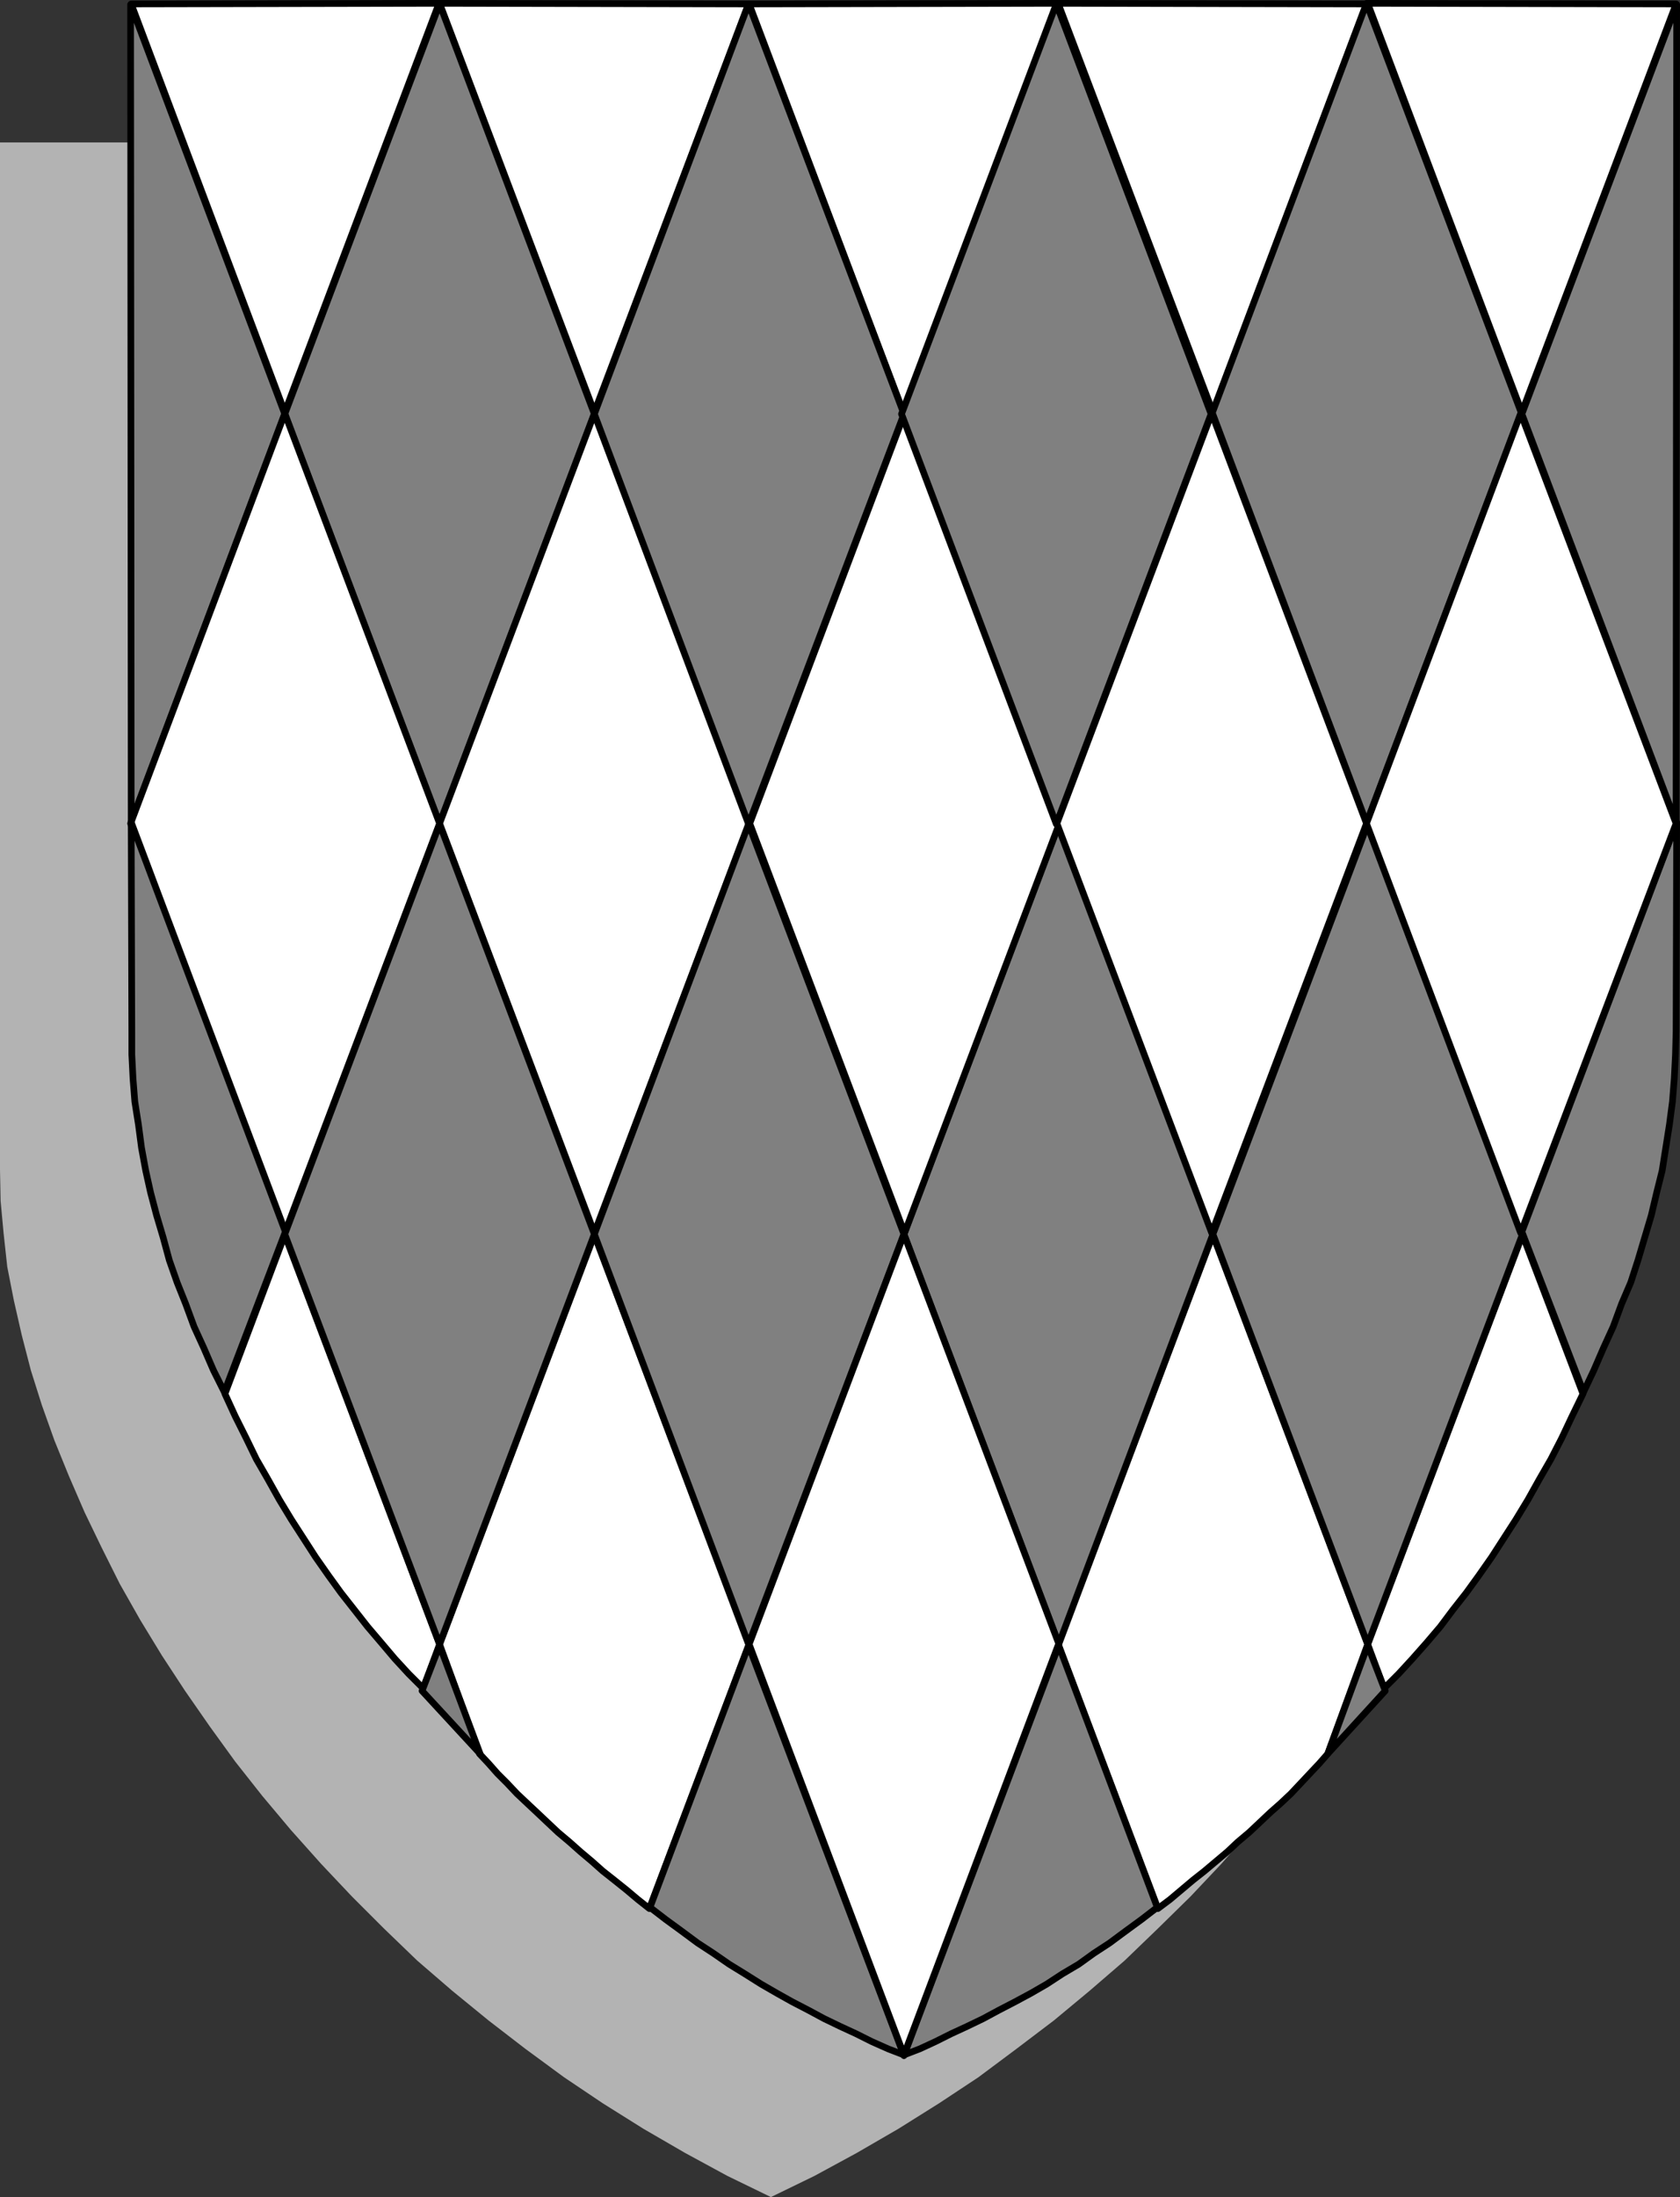
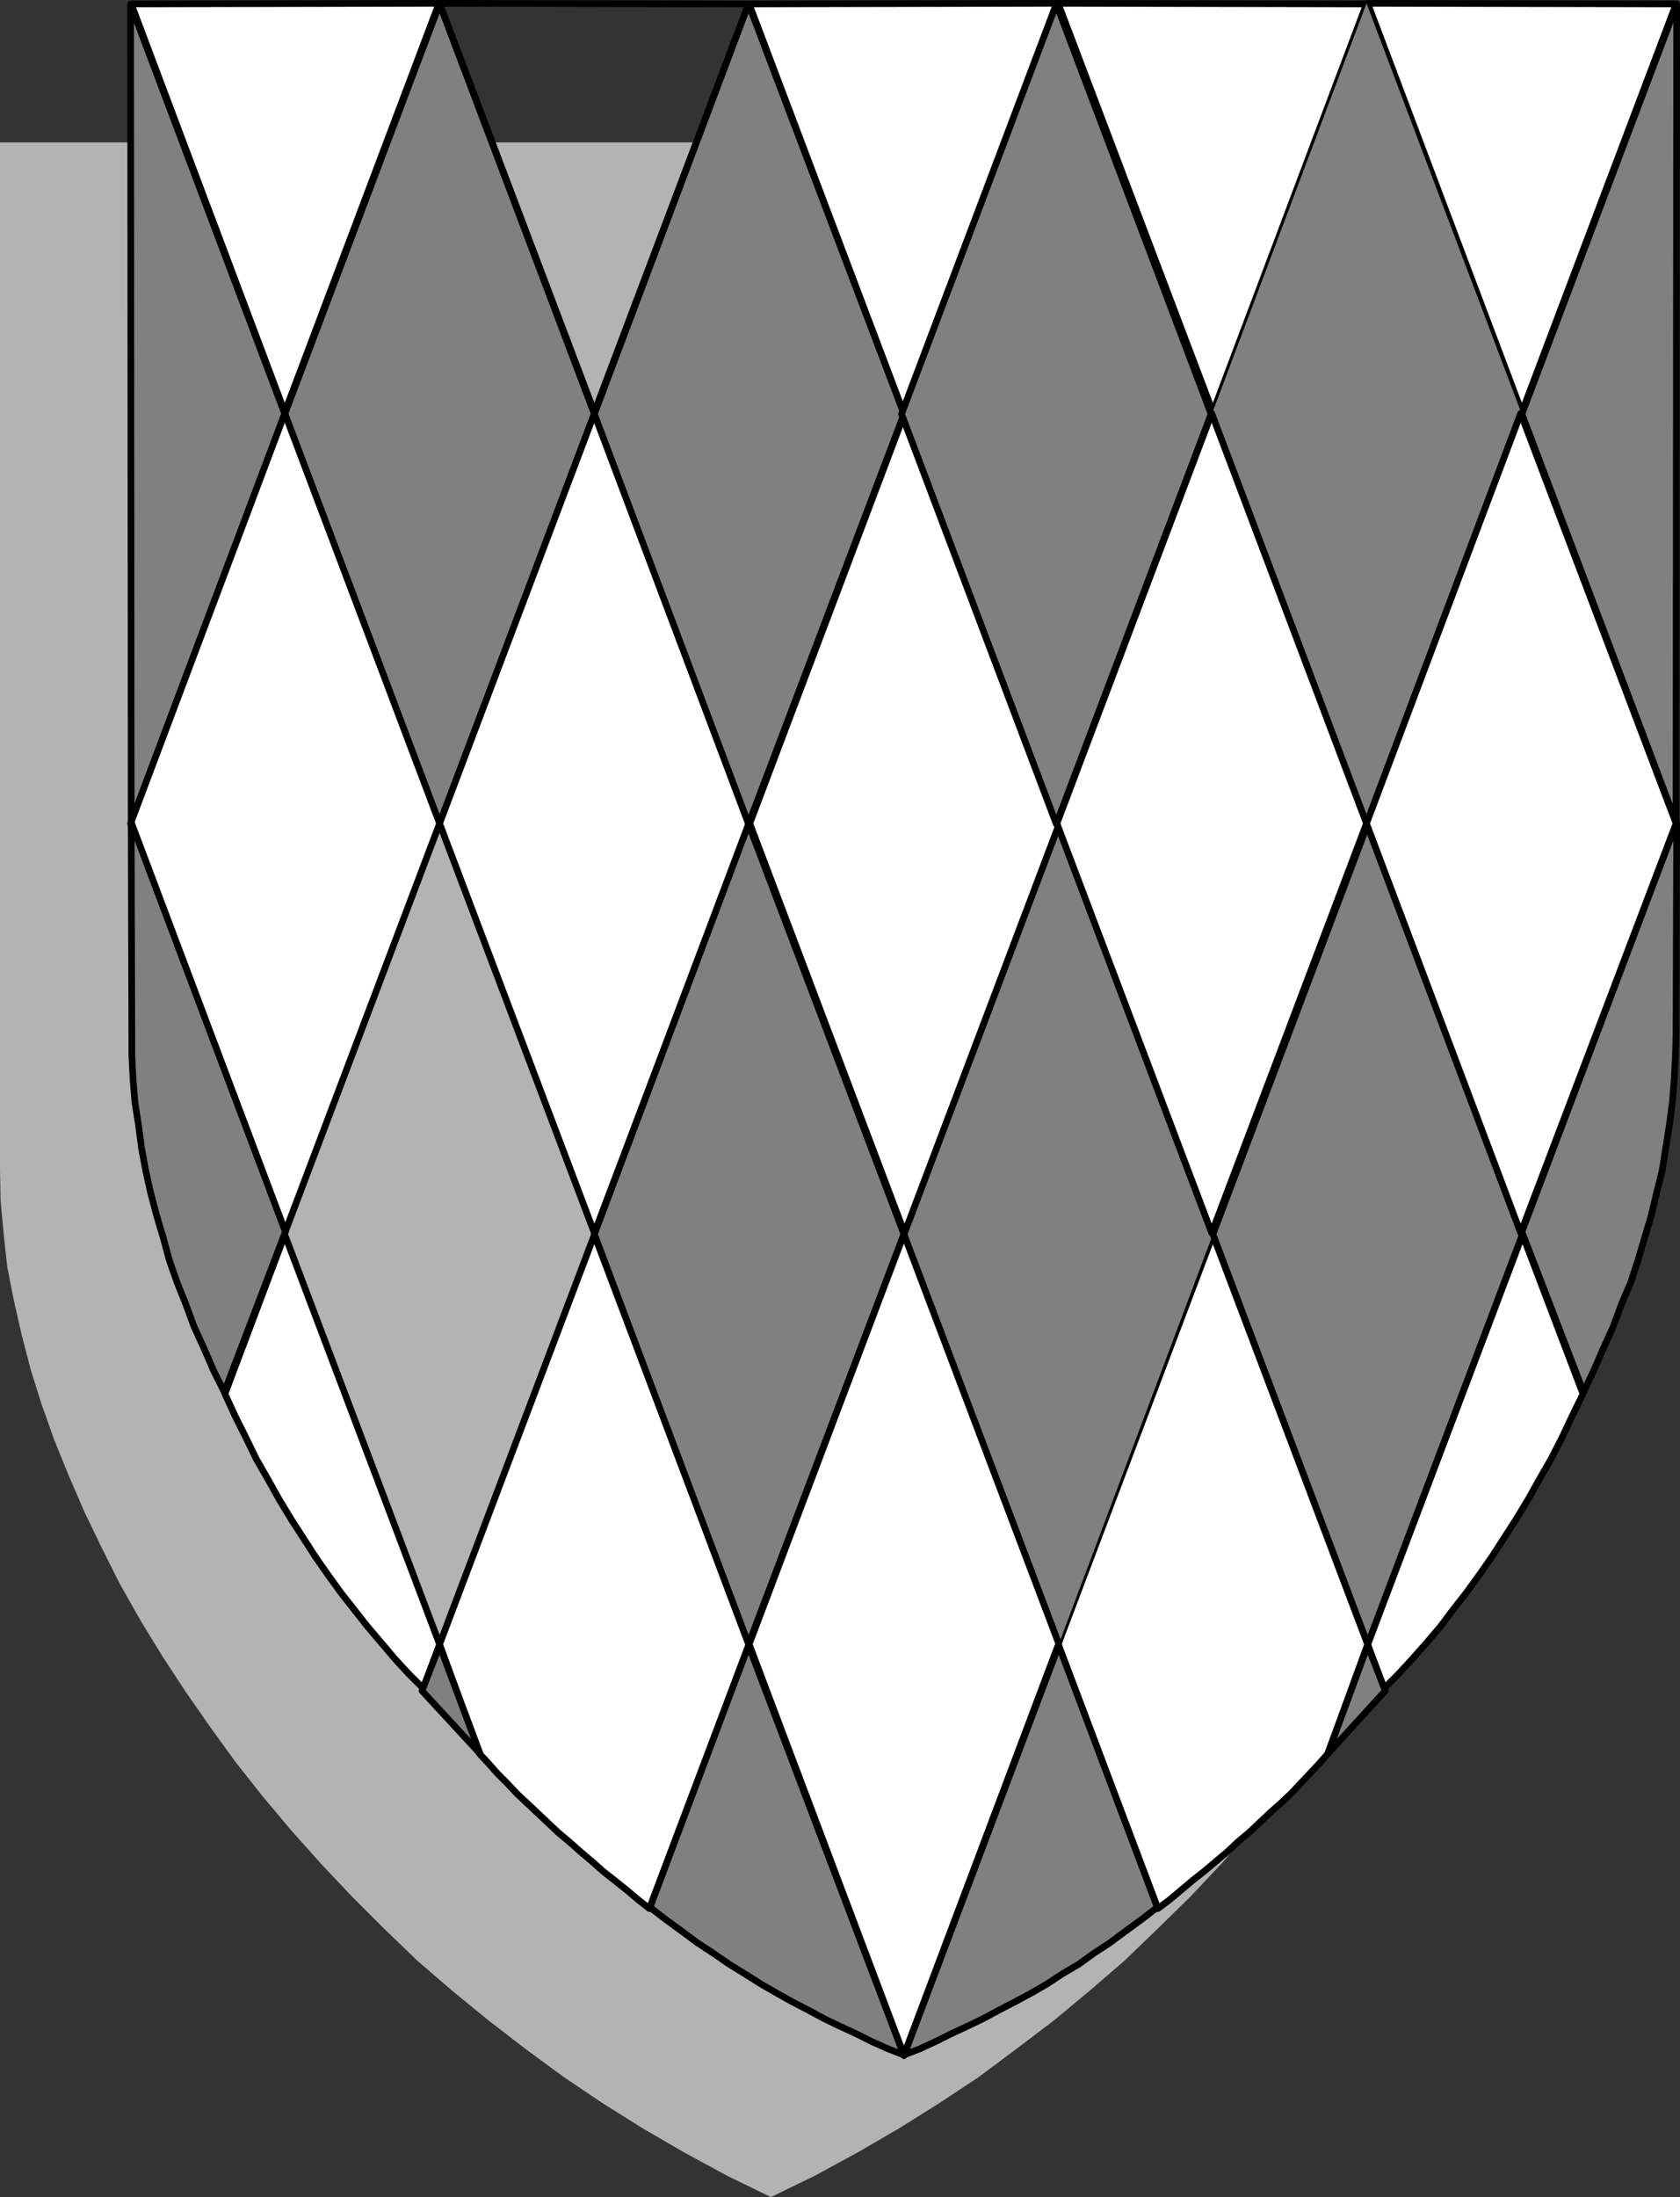
<svg xmlns="http://www.w3.org/2000/svg" xmlns:ns1="http://sodipodi.sourceforge.net/DTD/sodipodi-0.dtd" xmlns:ns2="http://www.inkscape.org/namespaces/inkscape" version="1.0" width="118.803mm" height="155.305mm" id="svg63" ns1:docname="Crest 37.wmf">
  <rect width="100%" height="100%" fill="#333333" stroke="none" />
  <ns1:namedview id="namedview63" pagecolor="#ffffff" bordercolor="#000000" borderopacity="0.25" ns2:showpageshadow="2" ns2:pageopacity="0.0" ns2:pagecheckerboard="0" ns2:deskcolor="#d1d1d1" ns2:document-units="mm" />
  <defs id="defs1">
    <pattern id="WMFhbasepattern" patternUnits="userSpaceOnUse" width="6" height="6" x="0" y="0" />
  </defs>
  <path style="fill:#b3b3b3;fill-opacity:1;fill-rule:evenodd;stroke:none" d="m 206.046,586.98 11.636,-5.656 11.312,-6.14 11.151,-6.464 10.828,-6.787 10.504,-6.948 10.181,-7.595 10.019,-7.595 9.535,-7.918 9.373,-8.08 8.888,-8.564 8.727,-8.564 8.242,-8.726 7.919,-9.049 7.595,-9.049 7.434,-9.211 6.787,-9.372 6.464,-9.534 6.303,-9.372 5.818,-9.534 5.333,-9.695 4.848,-9.695 4.687,-9.372 4.202,-9.695 3.717,-9.534 3.394,-9.534 3.07,-9.211 2.424,-9.372 2.101,-9.211 1.616,-9.049 1.131,-8.888 0.646,-8.726 0.162,-8.403 V 38.055 H 0 V 312.437 l 0.162,8.403 0.808,8.726 0.97,8.888 1.778,9.049 2.101,9.211 2.424,9.372 2.909,9.211 3.394,9.534 3.879,9.534 4.202,9.695 4.525,9.372 4.848,9.695 5.495,9.695 5.818,9.534 6.141,9.372 6.626,9.534 6.787,9.372 7.272,9.211 7.595,9.049 8.08,9.049 8.242,8.726 8.565,8.564 8.888,8.564 9.373,8.08 9.696,7.918 9.858,7.595 10.343,7.595 10.343,6.948 10.828,6.787 11.151,6.464 11.312,6.14 11.636,5.656 z" id="path1" />
  <path style="fill:#808080;fill-opacity:1;fill-rule:evenodd;stroke:none" d="m 448.13,219.683 -41.371,109.397 16.484,42.822 2.747,-5.817 2.586,-5.979 2.586,-5.656 2.262,-6.14 2.424,-5.656 1.939,-5.979 1.778,-5.979 1.778,-5.979 1.454,-6.14 1.454,-5.817 0.97,-6.14 0.97,-6.14 0.808,-6.14 0.485,-6.14 0.323,-6.464 0.162,-6.14 z" id="path2" />
  <path style="fill:none;stroke:#000000;stroke-width:1.778px;stroke-linecap:round;stroke-linejoin:round;stroke-miterlimit:4;stroke-dasharray:none;stroke-opacity:1" d="m 448.13,219.683 -41.371,109.397 16.484,42.822 2.747,-5.817 2.586,-5.979 2.586,-5.656 2.262,-6.14 2.424,-5.656 1.939,-5.979 1.778,-5.979 1.778,-5.979 1.454,-6.14 1.454,-5.817 0.97,-6.14 0.97,-6.14 0.808,-6.14 0.485,-6.14 0.323,-6.464 0.162,-6.14 0.162,-55.911 v 0" id="path3" />
  <path style="fill:#ffffff;fill-opacity:1;fill-rule:evenodd;stroke:none" d="m 282.808,439.286 26.665,70.615 3.232,-2.424 3.07,-2.585 3.07,-2.585 3.07,-2.424 3.07,-2.585 3.07,-2.585 2.747,-2.585 3.07,-2.585 2.747,-2.585 2.909,-2.747 2.747,-2.424 2.747,-2.585 2.586,-2.747 2.424,-2.585 2.586,-2.747 2.262,-2.585 10.666,-29.248 -41.371,-109.397 z" id="path4" />
  <path style="fill:none;stroke:#000000;stroke-width:1.778px;stroke-linecap:round;stroke-linejoin:round;stroke-miterlimit:4;stroke-dasharray:none;stroke-opacity:1" d="m 282.808,439.286 26.665,70.615 3.232,-2.424 3.07,-2.585 3.07,-2.585 3.07,-2.424 3.07,-2.585 3.07,-2.585 2.747,-2.585 3.07,-2.585 2.747,-2.585 2.909,-2.747 2.747,-2.424 2.747,-2.585 2.586,-2.747 2.424,-2.585 2.586,-2.747 2.262,-2.585 10.666,-29.248 -41.371,-109.397 -41.371,109.397 v 0" id="path5" />
  <path style="fill:#808080;fill-opacity:1;fill-rule:evenodd;stroke:none" d="m 241.599,329.727 41.371,109.559 41.209,-109.559 -41.209,-109.559 -41.371,109.559 z" id="path6" />
-   <path style="fill:none;stroke:#000000;stroke-width:1.778px;stroke-linecap:round;stroke-linejoin:round;stroke-miterlimit:4;stroke-dasharray:none;stroke-opacity:1" d="m 241.599,329.727 41.371,109.559 41.209,-109.559 -41.209,-109.559 -41.371,109.559 v 0" id="path7" />
  <path style="fill:#808080;fill-opacity:1;fill-rule:evenodd;stroke:none" d="m 241.599,549.006 4.202,-1.616 4.202,-1.939 4.202,-2.101 4.202,-1.939 4.363,-2.101 4.202,-2.262 4.363,-2.262 4.202,-2.262 4.202,-2.424 4.202,-2.747 4.363,-2.585 4.04,-2.909 4.202,-2.747 4.363,-3.232 4.202,-3.07 4.202,-3.232 -26.342,-69.969 -41.371,109.559 v 0 z" id="path8" />
  <path style="fill:none;stroke:#000000;stroke-width:1.778px;stroke-linecap:round;stroke-linejoin:round;stroke-miterlimit:4;stroke-dasharray:none;stroke-opacity:1" d="m 241.599,549.006 4.202,-1.616 4.202,-1.939 4.202,-2.101 4.202,-1.939 4.363,-2.101 4.202,-2.262 4.363,-2.262 4.202,-2.262 4.202,-2.424 4.202,-2.747 4.363,-2.585 4.04,-2.909 4.202,-2.747 4.363,-3.232 4.202,-3.07 4.202,-3.232 -26.342,-69.969 -41.371,109.559 v 0" id="path9" />
  <path style="fill:#ffffff;fill-opacity:1;fill-rule:evenodd;stroke:none" d="m 365.55,439.286 4.363,11.796 3.879,-3.878 3.717,-4.04 3.717,-4.201 3.717,-4.363 3.394,-4.525 3.555,-4.525 3.394,-4.686 3.394,-4.848 3.232,-5.009 3.232,-5.009 3.232,-5.333 3.07,-5.494 3.07,-5.332 2.909,-5.656 2.747,-5.817 2.909,-5.979 -16.16,-42.498 -41.371,109.397 z" id="path10" />
  <path style="fill:none;stroke:#000000;stroke-width:1.778px;stroke-linecap:round;stroke-linejoin:round;stroke-miterlimit:4;stroke-dasharray:none;stroke-opacity:1" d="m 365.55,439.286 4.363,11.796 3.879,-3.878 3.717,-4.04 3.717,-4.201 3.717,-4.363 3.394,-4.525 3.555,-4.525 3.394,-4.686 3.394,-4.848 3.232,-5.009 3.232,-5.009 3.232,-5.333 3.07,-5.494 3.07,-5.332 2.909,-5.656 2.747,-5.817 2.909,-5.979 -16.16,-42.498 -41.371,109.397 v 0" id="path11" />
  <path style="fill:#808080;fill-opacity:1;fill-rule:evenodd;stroke:none" d="m 324.179,329.727 41.371,109.559 41.371,-109.559 -41.371,-109.559 -41.371,109.559 z" id="path12" />
  <path style="fill:none;stroke:#000000;stroke-width:1.778px;stroke-linecap:round;stroke-linejoin:round;stroke-miterlimit:4;stroke-dasharray:none;stroke-opacity:1" d="m 324.179,329.727 41.371,109.559 41.371,-109.559 -41.371,-109.559 -41.371,109.559 v 0" id="path13" />
  <path style="fill:#808080;fill-opacity:1;fill-rule:evenodd;stroke:none" d="m 370.236,451.728 -4.687,-12.119 -10.666,28.925 z" id="path14" />
  <path style="fill:none;stroke:#000000;stroke-width:1.778px;stroke-linecap:round;stroke-linejoin:round;stroke-miterlimit:4;stroke-dasharray:none;stroke-opacity:1" d="m 370.236,451.728 -4.687,-12.119 -10.666,28.925 15.352,-16.805 v 0" id="path15" />
  <path style="fill:#808080;fill-opacity:1;fill-rule:evenodd;stroke:none" d="M 34.907,1.212 76.116,110.609 35.068,219.683 34.907,1.212 Z" id="path16" />
  <path style="fill:none;stroke:#000000;stroke-width:1.778px;stroke-linecap:round;stroke-linejoin:round;stroke-miterlimit:4;stroke-dasharray:none;stroke-opacity:1" d="M 34.907,1.212 76.116,110.609 35.068,219.683 34.907,1.212 v 0" id="path17" />
  <path style="fill:#808080;fill-opacity:1;fill-rule:evenodd;stroke:none" d="M 448.13,1.212 406.759,110.609 447.968,219.683 Z" id="path18" />
  <path style="fill:none;stroke:#000000;stroke-width:1.778px;stroke-linecap:round;stroke-linejoin:round;stroke-miterlimit:4;stroke-dasharray:none;stroke-opacity:1" d="M 448.13,1.212 406.759,110.609 447.968,219.683 448.13,1.212 v 0" id="path19" />
  <path style="fill:#ffffff;fill-opacity:1;fill-rule:evenodd;stroke:none" d="M 117.325,0.889 76.116,110.124 35.068,1.05 117.487,0.889 v 0 z" id="path20" />
  <path style="fill:none;stroke:#000000;stroke-width:1.778px;stroke-linecap:round;stroke-linejoin:round;stroke-miterlimit:4;stroke-dasharray:none;stroke-opacity:1" d="M 117.325,0.889 76.116,110.124 35.068,1.05 117.487,0.889 v 0" id="path21" />
  <path style="fill:#ffffff;fill-opacity:1;fill-rule:evenodd;stroke:none" d="M 282.808,0.889 324.179,110.124 365.227,1.05 Z" id="path22" />
  <path style="fill:none;stroke:#000000;stroke-width:1.778px;stroke-linecap:round;stroke-linejoin:round;stroke-miterlimit:4;stroke-dasharray:none;stroke-opacity:1" d="M 282.808,0.889 324.179,110.124 365.227,1.05 282.808,0.889 v 0" id="path23" />
  <path style="fill:#ffffff;fill-opacity:1;fill-rule:evenodd;stroke:none" d="M 365.55,0.889 406.759,110.124 447.968,1.05 365.55,0.889 Z" id="path24" />
  <path style="fill:none;stroke:#000000;stroke-width:1.778px;stroke-linecap:round;stroke-linejoin:round;stroke-miterlimit:4;stroke-dasharray:none;stroke-opacity:1" d="M 365.55,0.889 406.759,110.124 447.968,1.05 365.55,0.889 v 0" id="path25" />
-   <path style="fill:#ffffff;fill-opacity:1;fill-rule:evenodd;stroke:none" d="M 117.487,0.889 158.857,110.124 200.067,1.05 Z" id="path26" />
  <path style="fill:none;stroke:#000000;stroke-width:1.778px;stroke-linecap:round;stroke-linejoin:round;stroke-miterlimit:4;stroke-dasharray:none;stroke-opacity:1" d="M 117.487,0.889 158.857,110.124 200.067,1.05 117.487,0.889 v 0" id="path27" />
  <path style="fill:#ffffff;fill-opacity:1;fill-rule:evenodd;stroke:none" d="M 282.647,0.889 241.437,110.124 200.228,1.05 Z" id="path28" />
  <path style="fill:none;stroke:#000000;stroke-width:1.778px;stroke-linecap:round;stroke-linejoin:round;stroke-miterlimit:4;stroke-dasharray:none;stroke-opacity:1" d="M 282.647,0.889 241.437,110.124 200.228,1.05 282.647,0.889 v 0" id="path29" />
  <path style="fill:#808080;fill-opacity:1;fill-rule:evenodd;stroke:none" d="M 158.857,110.609 117.487,220.168 76.116,110.609 117.487,1.05 158.857,110.609 Z" id="path30" />
  <path style="fill:none;stroke:#000000;stroke-width:1.778px;stroke-linecap:round;stroke-linejoin:round;stroke-miterlimit:4;stroke-dasharray:none;stroke-opacity:1" d="M 158.857,110.609 117.487,220.168 76.116,110.609 117.487,1.05 158.857,110.609 v 0" id="path31" />
  <path style="fill:#ffffff;fill-opacity:1;fill-rule:evenodd;stroke:none" d="M 200.228,220.006 158.857,329.404 117.487,220.006 158.857,110.448 Z" id="path32" />
  <path style="fill:none;stroke:#000000;stroke-width:1.778px;stroke-linecap:round;stroke-linejoin:round;stroke-miterlimit:4;stroke-dasharray:none;stroke-opacity:1" d="M 200.228,220.006 158.857,329.404 117.487,220.006 158.857,110.448 200.228,220.006 v 0" id="path33" />
  <path style="fill:#808080;fill-opacity:1;fill-rule:evenodd;stroke:none" d="M 406.597,110.286 365.227,219.845 324.017,110.286 365.227,0.889 Z" id="path34" />
-   <path style="fill:none;stroke:#000000;stroke-width:1.778px;stroke-linecap:round;stroke-linejoin:round;stroke-miterlimit:4;stroke-dasharray:none;stroke-opacity:1" d="M 406.597,110.286 365.227,219.845 324.017,110.286 365.227,0.889 406.597,110.286 v 0" id="path35" />
  <path style="fill:#ffffff;fill-opacity:1;fill-rule:evenodd;stroke:none" d="M 117.487,220.006 76.116,329.404 34.907,220.006 76.116,110.448 Z" id="path36" />
  <path style="fill:none;stroke:#000000;stroke-width:1.778px;stroke-linecap:round;stroke-linejoin:round;stroke-miterlimit:4;stroke-dasharray:none;stroke-opacity:1" d="M 117.487,220.006 76.116,329.404 34.907,220.006 76.116,110.448 117.487,220.006 v 0" id="path37" />
  <path style="fill:#808080;fill-opacity:1;fill-rule:evenodd;stroke:none" d="m 35.068,219.683 41.209,109.397 -16.322,42.822 -2.909,-5.817 -2.586,-5.979 -2.586,-5.656 -2.262,-6.14 -2.262,-5.656 -2.101,-5.979 -1.616,-5.979 -1.778,-5.979 -1.616,-6.14 -1.293,-5.817 -1.131,-6.14 -0.808,-6.14 -0.97,-6.14 -0.485,-6.14 -0.323,-6.464 v -6.14 L 35.068,219.683 Z" id="path38" />
  <path style="fill:none;stroke:#000000;stroke-width:1.778px;stroke-linecap:round;stroke-linejoin:round;stroke-miterlimit:4;stroke-dasharray:none;stroke-opacity:1" d="m 35.068,219.683 41.209,109.397 -16.322,42.822 -2.909,-5.817 -2.586,-5.979 -2.586,-5.656 -2.262,-6.14 -2.262,-5.656 -2.101,-5.979 -1.616,-5.979 -1.778,-5.979 -1.616,-6.14 -1.293,-5.817 -1.131,-6.14 -0.808,-6.14 -0.97,-6.14 -0.485,-6.14 -0.323,-6.464 v -6.14 L 35.068,219.683 v 0" id="path39" />
  <path style="fill:#ffffff;fill-opacity:1;fill-rule:evenodd;stroke:none" d="m 200.228,439.286 -26.665,70.615 -3.07,-2.424 -3.07,-2.585 -3.232,-2.585 -3.07,-2.424 -2.909,-2.585 -3.07,-2.585 -2.909,-2.585 -3.07,-2.585 -2.747,-2.585 -2.909,-2.747 -2.586,-2.424 -2.747,-2.585 -2.586,-2.747 -2.586,-2.585 -2.424,-2.747 -2.424,-2.585 -10.666,-29.248 41.371,-109.397 z" id="path40" />
  <path style="fill:none;stroke:#000000;stroke-width:1.778px;stroke-linecap:round;stroke-linejoin:round;stroke-miterlimit:4;stroke-dasharray:none;stroke-opacity:1" d="m 200.228,439.286 -26.665,70.615 -3.07,-2.424 -3.07,-2.585 -3.232,-2.585 -3.07,-2.424 -2.909,-2.585 -3.07,-2.585 -2.909,-2.585 -3.07,-2.585 -2.747,-2.585 -2.909,-2.747 -2.586,-2.424 -2.747,-2.585 -2.586,-2.747 -2.586,-2.585 -2.424,-2.747 -2.424,-2.585 -10.666,-29.248 41.371,-109.397 41.371,109.397 v 0" id="path41" />
  <path style="fill:#808080;fill-opacity:1;fill-rule:evenodd;stroke:none" d="M 241.599,329.727 200.067,439.286 158.857,329.727 200.067,220.168 241.599,329.727 Z" id="path42" />
  <path style="fill:none;stroke:#000000;stroke-width:1.778px;stroke-linecap:round;stroke-linejoin:round;stroke-miterlimit:4;stroke-dasharray:none;stroke-opacity:1" d="m 241.599,329.727 -41.532,109.559 -41.209,-109.559 41.209,-109.559 41.532,109.559 v 0" id="path43" />
  <path style="fill:#808080;fill-opacity:1;fill-rule:evenodd;stroke:none" d="m 241.599,549.006 -4.202,-1.616 -4.363,-1.939 -4.202,-2.101 -4.202,-1.939 -4.363,-2.101 -4.202,-2.262 -4.363,-2.262 -4.04,-2.262 -4.202,-2.424 -4.363,-2.747 -4.202,-2.585 -4.202,-2.909 -4.202,-2.747 -4.363,-3.232 -4.202,-3.07 -4.202,-3.232 26.342,-69.969 41.532,109.559 v 0 z" id="path44" />
  <path style="fill:none;stroke:#000000;stroke-width:1.778px;stroke-linecap:round;stroke-linejoin:round;stroke-miterlimit:4;stroke-dasharray:none;stroke-opacity:1" d="m 241.599,549.006 -4.202,-1.616 -4.363,-1.939 -4.202,-2.101 -4.202,-1.939 -4.363,-2.101 -4.202,-2.262 -4.363,-2.262 -4.04,-2.262 -4.202,-2.424 -4.363,-2.747 -4.202,-2.585 -4.202,-2.909 -4.202,-2.747 -4.363,-3.232 -4.202,-3.07 -4.202,-3.232 26.342,-69.969 41.532,109.559 v 0" id="path45" />
  <path style="fill:#ffffff;fill-opacity:1;fill-rule:evenodd;stroke:none" d="m 117.487,439.286 -4.363,11.796 -3.879,-3.878 -3.717,-4.04 -3.555,-4.201 -3.717,-4.363 -3.555,-4.525 -3.555,-4.525 -3.394,-4.686 -3.394,-4.848 -3.232,-5.009 -3.232,-5.009 -3.232,-5.333 -3.07,-5.494 -3.07,-5.332 -2.747,-5.656 -2.909,-5.817 -2.747,-5.979 15.999,-42.498 z" id="path46" />
  <path style="fill:none;stroke:#000000;stroke-width:1.778px;stroke-linecap:round;stroke-linejoin:round;stroke-miterlimit:4;stroke-dasharray:none;stroke-opacity:1" d="m 117.487,439.286 -4.363,11.796 -3.879,-3.878 -3.717,-4.04 -3.555,-4.201 -3.717,-4.363 -3.555,-4.525 -3.555,-4.525 -3.394,-4.686 -3.394,-4.848 -3.232,-5.009 -3.232,-5.009 -3.232,-5.333 -3.07,-5.494 -3.07,-5.332 -2.747,-5.656 -2.909,-5.817 -2.747,-5.979 15.999,-42.498 41.371,109.397 v 0" id="path47" />
-   <path style="fill:#808080;fill-opacity:1;fill-rule:evenodd;stroke:none" d="M 158.857,329.727 117.487,439.286 76.116,329.727 117.487,220.168 158.857,329.727 Z" id="path48" />
-   <path style="fill:none;stroke:#000000;stroke-width:1.778px;stroke-linecap:round;stroke-linejoin:round;stroke-miterlimit:4;stroke-dasharray:none;stroke-opacity:1" d="M 158.857,329.727 117.487,439.286 76.116,329.727 117.487,220.168 158.857,329.727 v 0" id="path49" />
  <path style="fill:#808080;fill-opacity:1;fill-rule:evenodd;stroke:none" d="m 112.8,451.728 4.687,-12.119 10.828,28.925 -15.514,-16.805 z" id="path50" />
  <path style="fill:none;stroke:#000000;stroke-width:1.778px;stroke-linecap:round;stroke-linejoin:round;stroke-miterlimit:4;stroke-dasharray:none;stroke-opacity:1" d="m 112.8,451.728 4.687,-12.119 10.828,28.925 -15.514,-16.805 v 0" id="path51" />
  <path style="fill:#808080;fill-opacity:1;fill-rule:evenodd;stroke:none" d="M 241.599,110.609 200.067,220.168 158.857,110.609 200.067,1.05 241.599,110.609 Z" id="path52" />
  <path style="fill:none;stroke:#000000;stroke-width:1.778px;stroke-linecap:round;stroke-linejoin:round;stroke-miterlimit:4;stroke-dasharray:none;stroke-opacity:1" d="M 241.599,110.609 200.067,220.168 158.857,110.609 200.067,1.05 241.599,110.609 v 0" id="path53" />
  <path style="fill:#ffffff;fill-opacity:1;fill-rule:evenodd;stroke:none" d="M 283.131,220.006 241.761,329.404 200.39,220.006 241.761,110.448 Z" id="path54" />
  <path style="fill:none;stroke:#000000;stroke-width:1.778px;stroke-linecap:round;stroke-linejoin:round;stroke-miterlimit:4;stroke-dasharray:none;stroke-opacity:1" d="M 283.131,220.006 241.761,329.404 200.39,220.006 241.761,110.448 283.131,220.006 v 0" id="path55" />
  <path style="fill:#808080;fill-opacity:1;fill-rule:evenodd;stroke:none" d="M 323.694,110.609 282.323,220.168 240.953,110.609 282.323,1.05 323.694,110.609 Z" id="path56" />
  <path style="fill:none;stroke:#000000;stroke-width:1.778px;stroke-linecap:round;stroke-linejoin:round;stroke-miterlimit:4;stroke-dasharray:none;stroke-opacity:1" d="M 323.694,110.609 282.323,220.168 240.953,110.609 282.323,1.05 323.694,110.609 v 0" id="path57" />
  <path style="fill:#ffffff;fill-opacity:1;fill-rule:evenodd;stroke:none" d="M 365.227,220.006 323.856,329.404 282.485,220.006 323.856,110.448 Z" id="path58" />
  <path style="fill:none;stroke:#000000;stroke-width:1.778px;stroke-linecap:round;stroke-linejoin:round;stroke-miterlimit:4;stroke-dasharray:none;stroke-opacity:1" d="m 365.227,220.006 -41.371,109.397 -41.371,-109.397 41.371,-109.559 41.371,109.559 v 0" id="path59" />
  <path style="fill:#ffffff;fill-opacity:1;fill-rule:evenodd;stroke:none" d="M 447.968,220.006 406.436,329.404 365.227,220.006 406.436,110.448 Z" id="path60" />
  <path style="fill:none;stroke:#000000;stroke-width:1.778px;stroke-linecap:round;stroke-linejoin:round;stroke-miterlimit:4;stroke-dasharray:none;stroke-opacity:1" d="m 447.968,220.006 -41.532,109.397 -41.209,-109.397 41.209,-109.559 41.532,109.559 v 0" id="path61" />
  <path style="fill:#ffffff;fill-opacity:1;fill-rule:evenodd;stroke:none" d="m 241.599,329.727 -41.371,109.559 41.371,109.72 41.371,-109.882 -41.371,-109.397 z" id="path62" />
  <path style="fill:none;stroke:#000000;stroke-width:1.778px;stroke-linecap:round;stroke-linejoin:round;stroke-miterlimit:4;stroke-dasharray:none;stroke-opacity:1" d="m 241.599,329.727 -41.371,109.559 41.371,109.72 41.371,-109.882 -41.371,-109.397 v 0" id="path63" />
</svg>